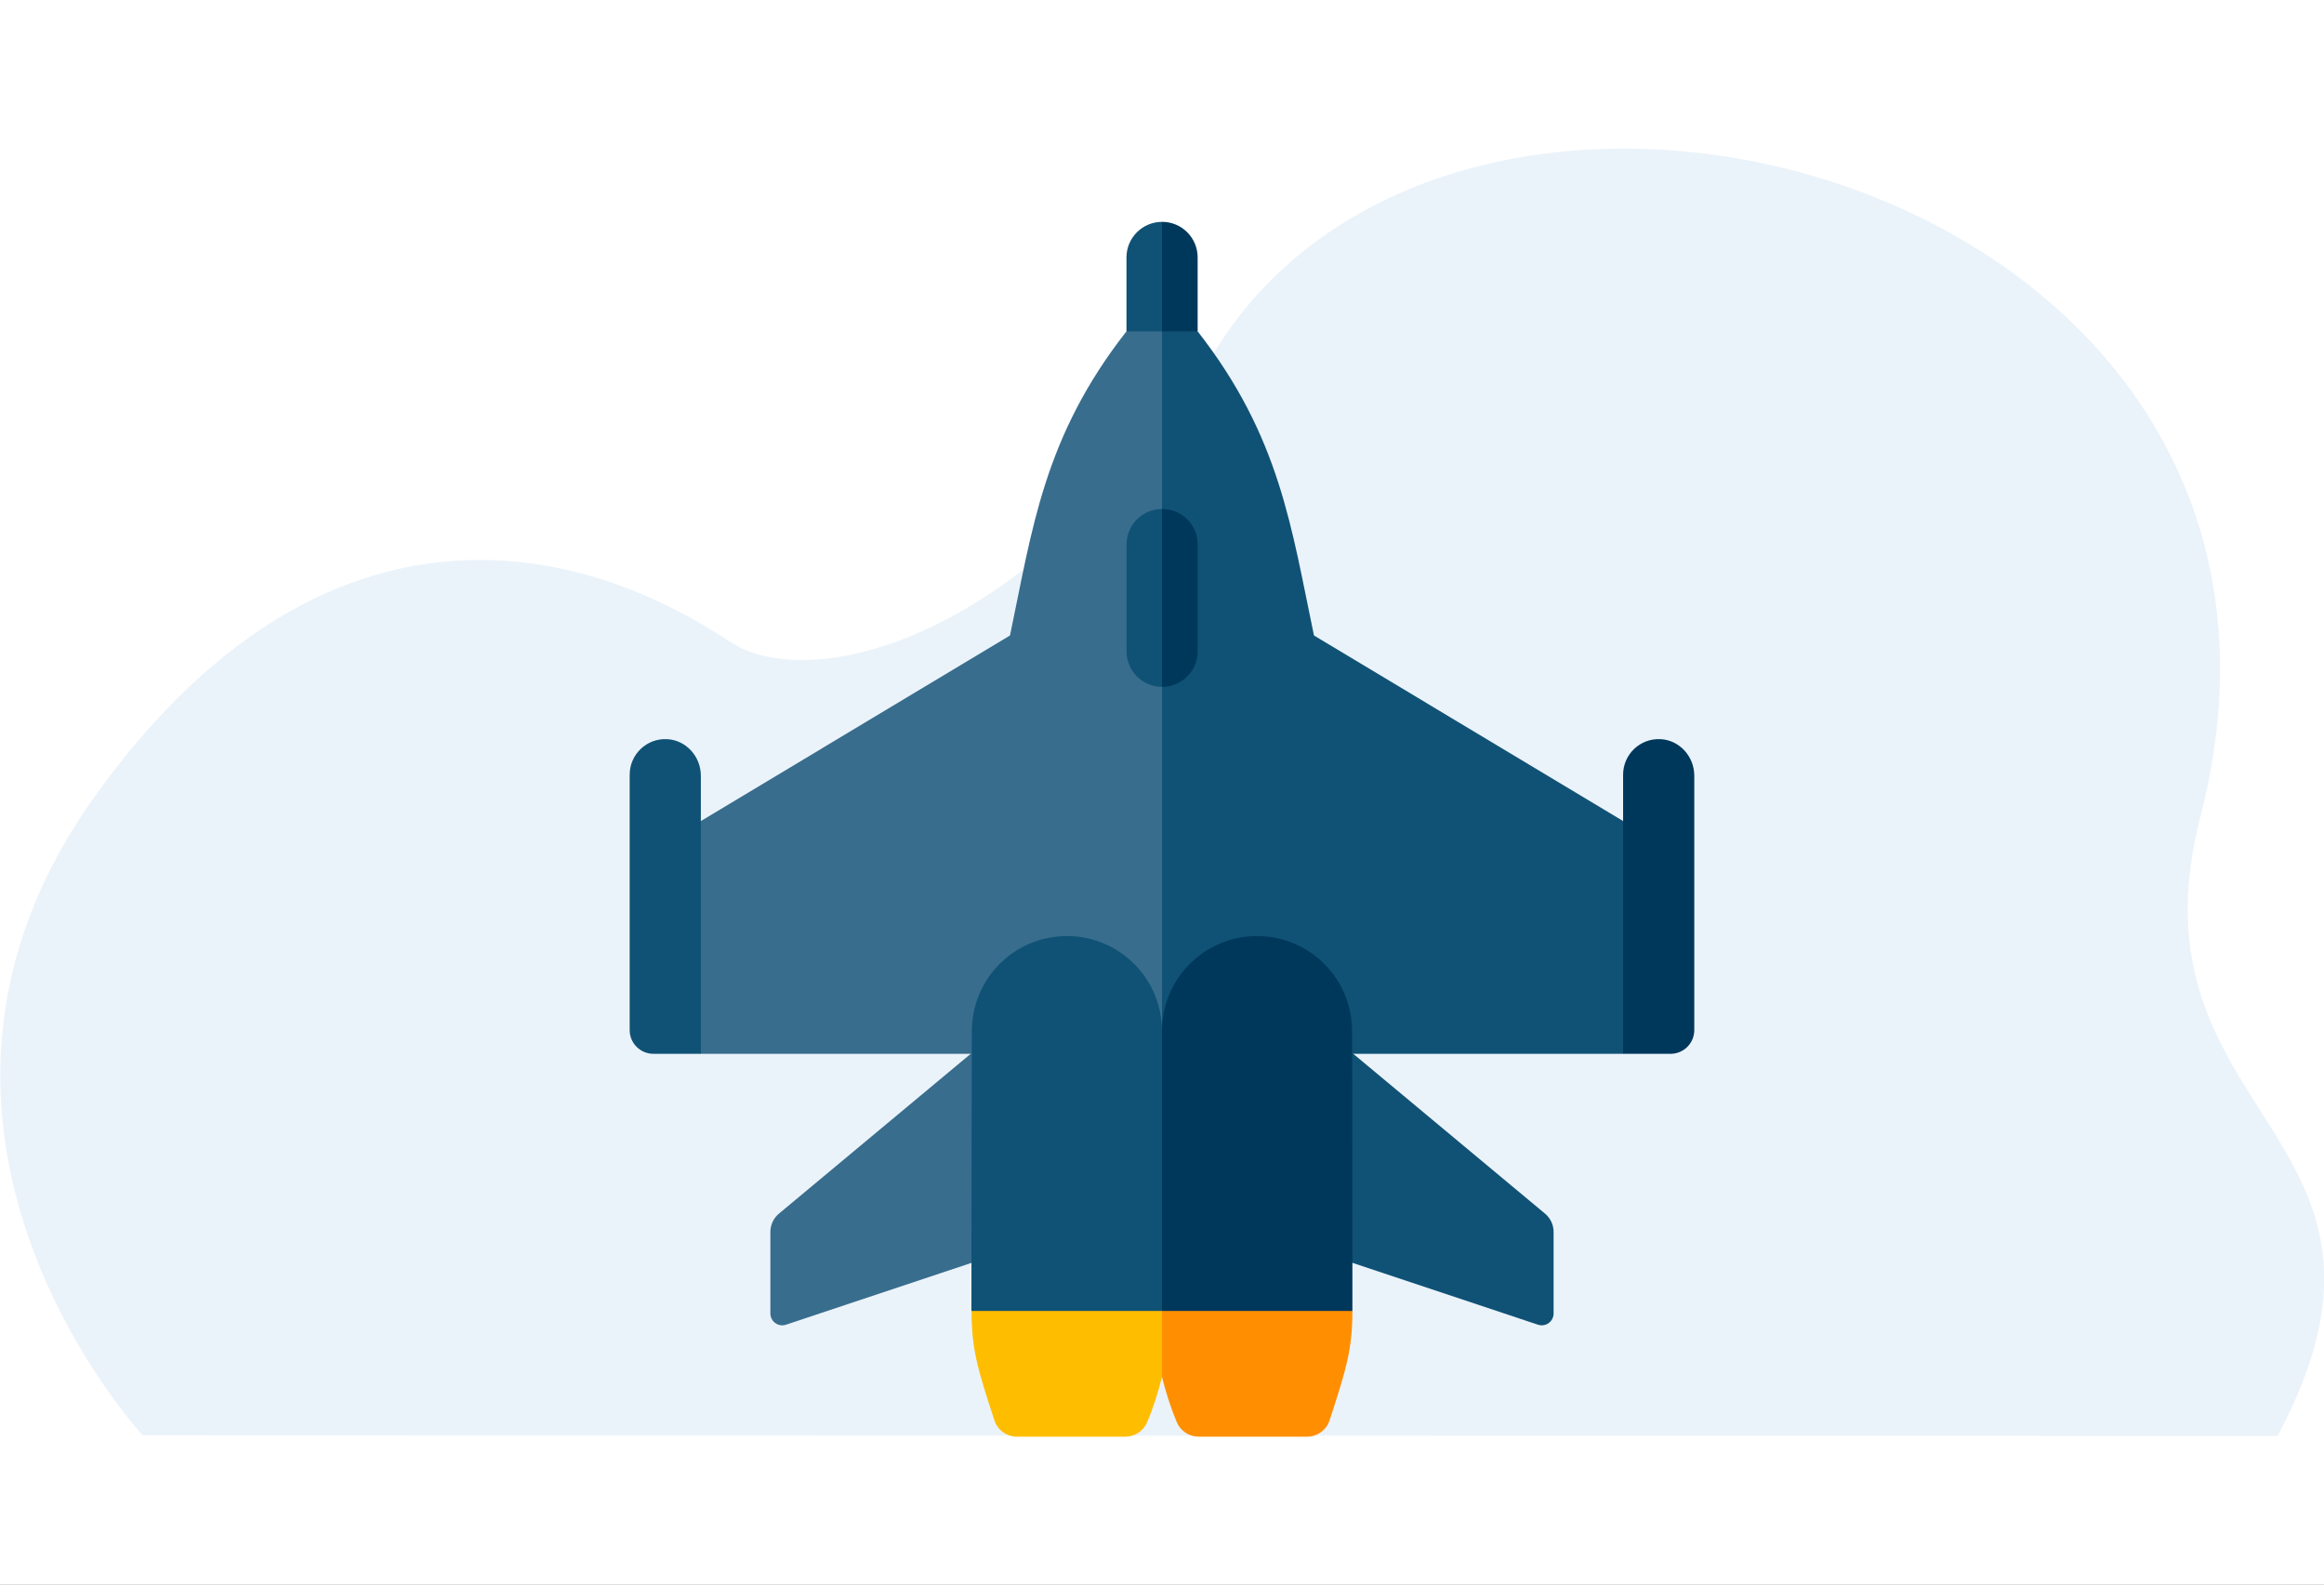
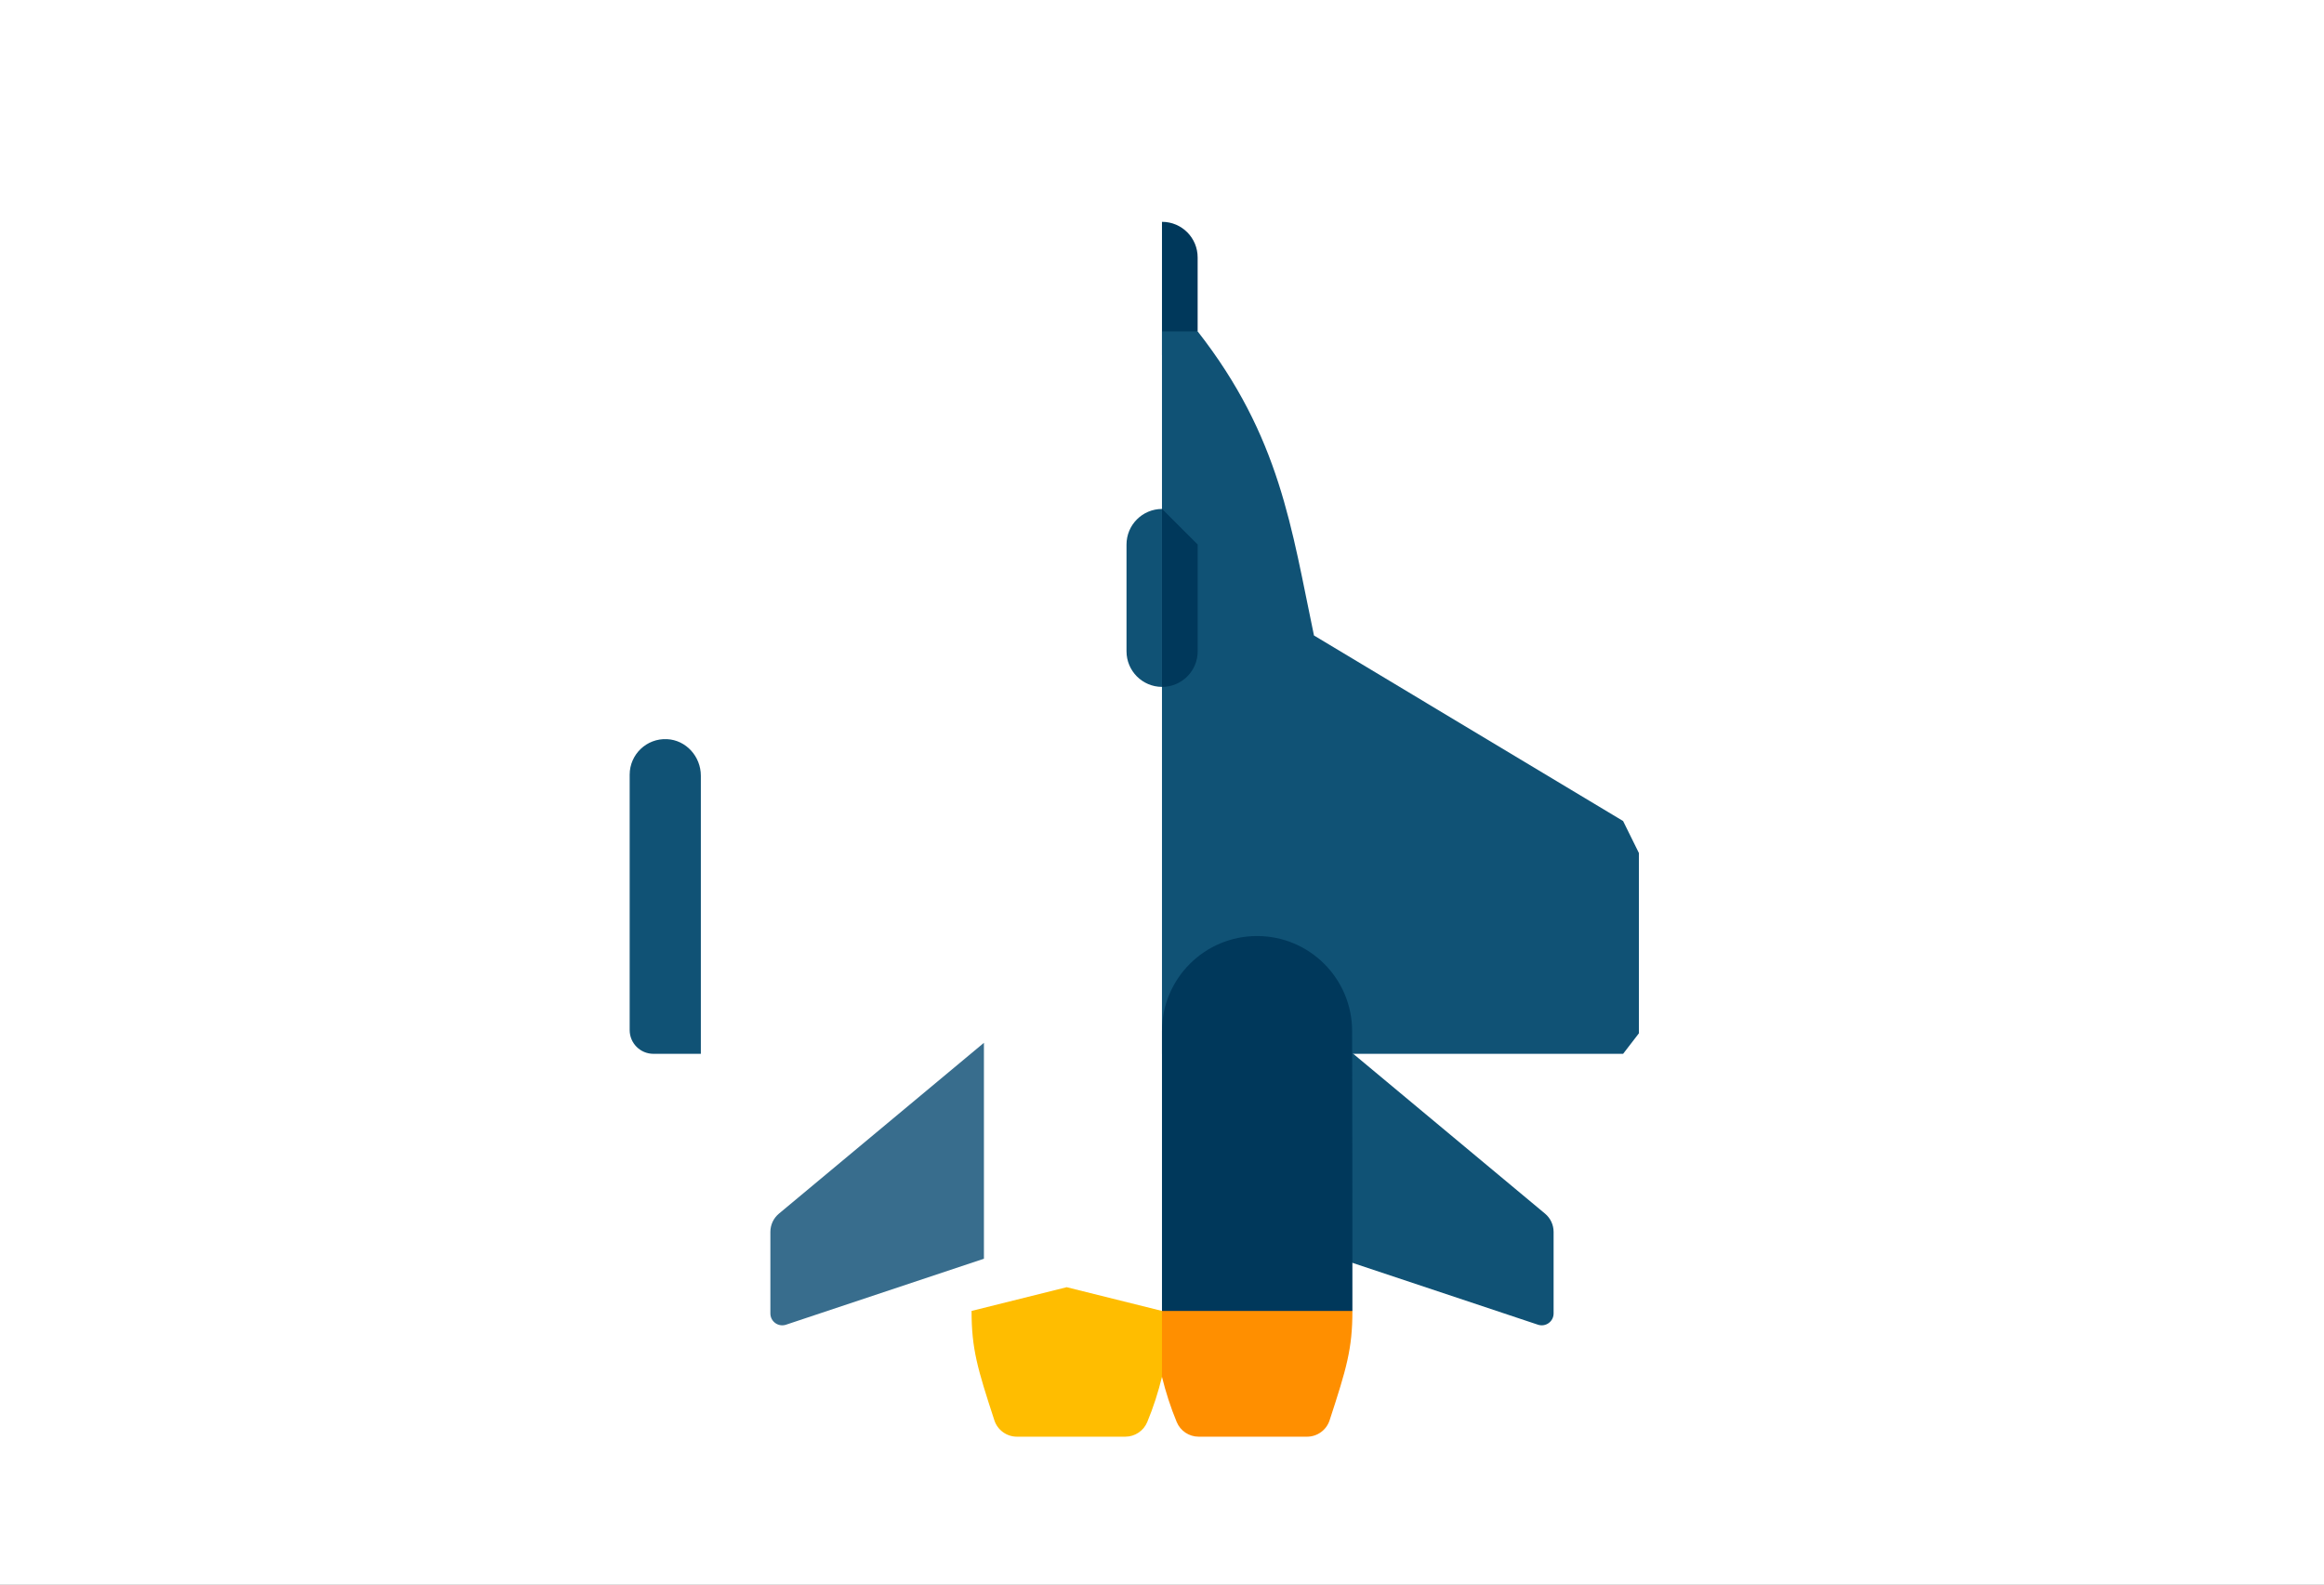
<svg xmlns="http://www.w3.org/2000/svg" width="440" height="300" viewBox="0 0 440 300" fill="none">
  <rect x="0" y="0" width="440" height="300" fill="#808080" stroke="none" />
  <g clip-path="url(#clip0_521_3584)">
    <rect width="440" height="300" fill="white" />
-     <path d="M27.026 271.746C27.026 271.746 -27.034 213.704 17.883 150.865C57.737 95.11 104.201 98.921 138.292 121.547C152.812 131.184 194.673 122.735 230.303 66.002C278.892 -11.366 447.319 35.558 416.609 154.591C401.748 212.194 461.838 214.288 431.22 271.869L27.026 271.746Z" fill="#EBF3FA" />
-     <path d="M213.273 48.729V62.733L219.998 67.216V42.001C216.291 42.013 213.278 45.018 213.273 48.729Z" fill="#105275" />
    <path d="M220.027 42H220.018C220.01 42 220.003 42.001 219.996 42.001V67.216L220.01 67.225L226.748 62.733V48.748C226.753 45.026 223.748 42.005 220.027 42Z" fill="#00385B" />
-     <path d="M213.273 62.733C197.563 82.784 195.452 100.206 191.22 120.312L132.691 155.446L128.199 163.536V195.022L132.691 199.514H219.997V62.733H213.273Z" fill="#386D8D" />
    <path d="M307.302 155.446L248.773 120.312C244.505 100.035 242.393 82.726 226.748 62.733H219.996V199.514H307.302L310.289 195.633V161.492L307.302 155.446Z" fill="#105275" />
    <path d="M253.711 197.43L292.524 229.774C293.549 230.628 294.141 231.892 294.141 233.225V248.669C294.141 250.202 292.639 251.285 291.184 250.8L253.711 238.309V197.43Z" fill="#105275" />
    <path d="M186.285 197.43L147.472 229.774C146.448 230.628 145.855 231.892 145.855 233.225V248.669C145.855 250.202 147.357 251.285 148.812 250.8L186.285 238.309V197.43Z" fill="#386D8D" />
-     <path d="M220.018 96.356C220.011 96.356 220.004 96.356 219.996 96.356V130.046C220.003 130.046 220.01 130.046 220.018 130.046C223.739 130.046 226.756 127.029 226.756 123.308V103.093C226.756 99.372 223.739 96.356 220.018 96.356Z" fill="#00385B" />
+     <path d="M220.018 96.356C220.011 96.356 220.004 96.356 219.996 96.356V130.046C220.003 130.046 220.01 130.046 220.018 130.046C223.739 130.046 226.756 127.029 226.756 123.308V103.093Z" fill="#00385B" />
    <path d="M213.281 103.094V123.309C213.281 127.023 216.287 130.034 219.998 130.046V96.357C216.287 96.369 213.281 99.38 213.281 103.094Z" fill="#105275" />
-     <path d="M320.777 146.86V195.022C320.777 197.503 318.766 199.514 316.285 199.514H307.301V146.668C307.301 142.839 310.5 139.753 314.369 139.938C317.992 140.111 320.777 143.233 320.777 146.86Z" fill="#00385B" />
    <path d="M132.691 146.86V199.514H123.707C121.226 199.514 119.215 197.503 119.215 195.022V146.668C119.215 142.839 122.414 139.753 126.283 139.938C129.906 140.111 132.691 143.233 132.691 146.86Z" fill="#105275" />
    <path d="M219.997 248.191L224.49 253.647L219.997 260.67C219.282 263.577 218.369 266.433 217.211 269.221C216.513 270.901 214.874 272 213.054 272H192.533C190.589 272 188.865 270.747 188.261 268.899C185.053 259.074 183.945 255.379 183.945 248.191L201.955 243.699L219.997 248.191Z" fill="#FFBD00" />
    <path d="M219.996 248.191V260.671C220.712 263.578 221.625 266.433 222.783 269.221C223.481 270.902 225.119 272 226.939 272H247.461C249.405 272 251.129 270.748 251.732 268.9C254.941 259.074 256.048 255.379 256.048 248.191L238.027 243.699L219.996 248.191Z" fill="#FF8F00" />
-     <path d="M201.998 177.215C192.072 177.215 184.016 185.249 183.995 195.175C183.957 212.422 183.894 241.973 183.92 248.191H219.998L224.49 220.398L219.998 195.215C219.998 185.273 211.939 177.215 201.998 177.215Z" fill="#105275" />
    <path d="M255.996 195.181C255.977 185.253 247.924 177.215 237.996 177.215C228.055 177.215 219.996 185.273 219.996 195.215V248.191H256.048C256.078 241.971 256.027 212.418 255.996 195.181Z" fill="#00385B" />
  </g>
  <defs>
    <clipPath id="clip0_521_3584">
      <rect width="440" height="300" fill="white" />
    </clipPath>
  </defs>
</svg>